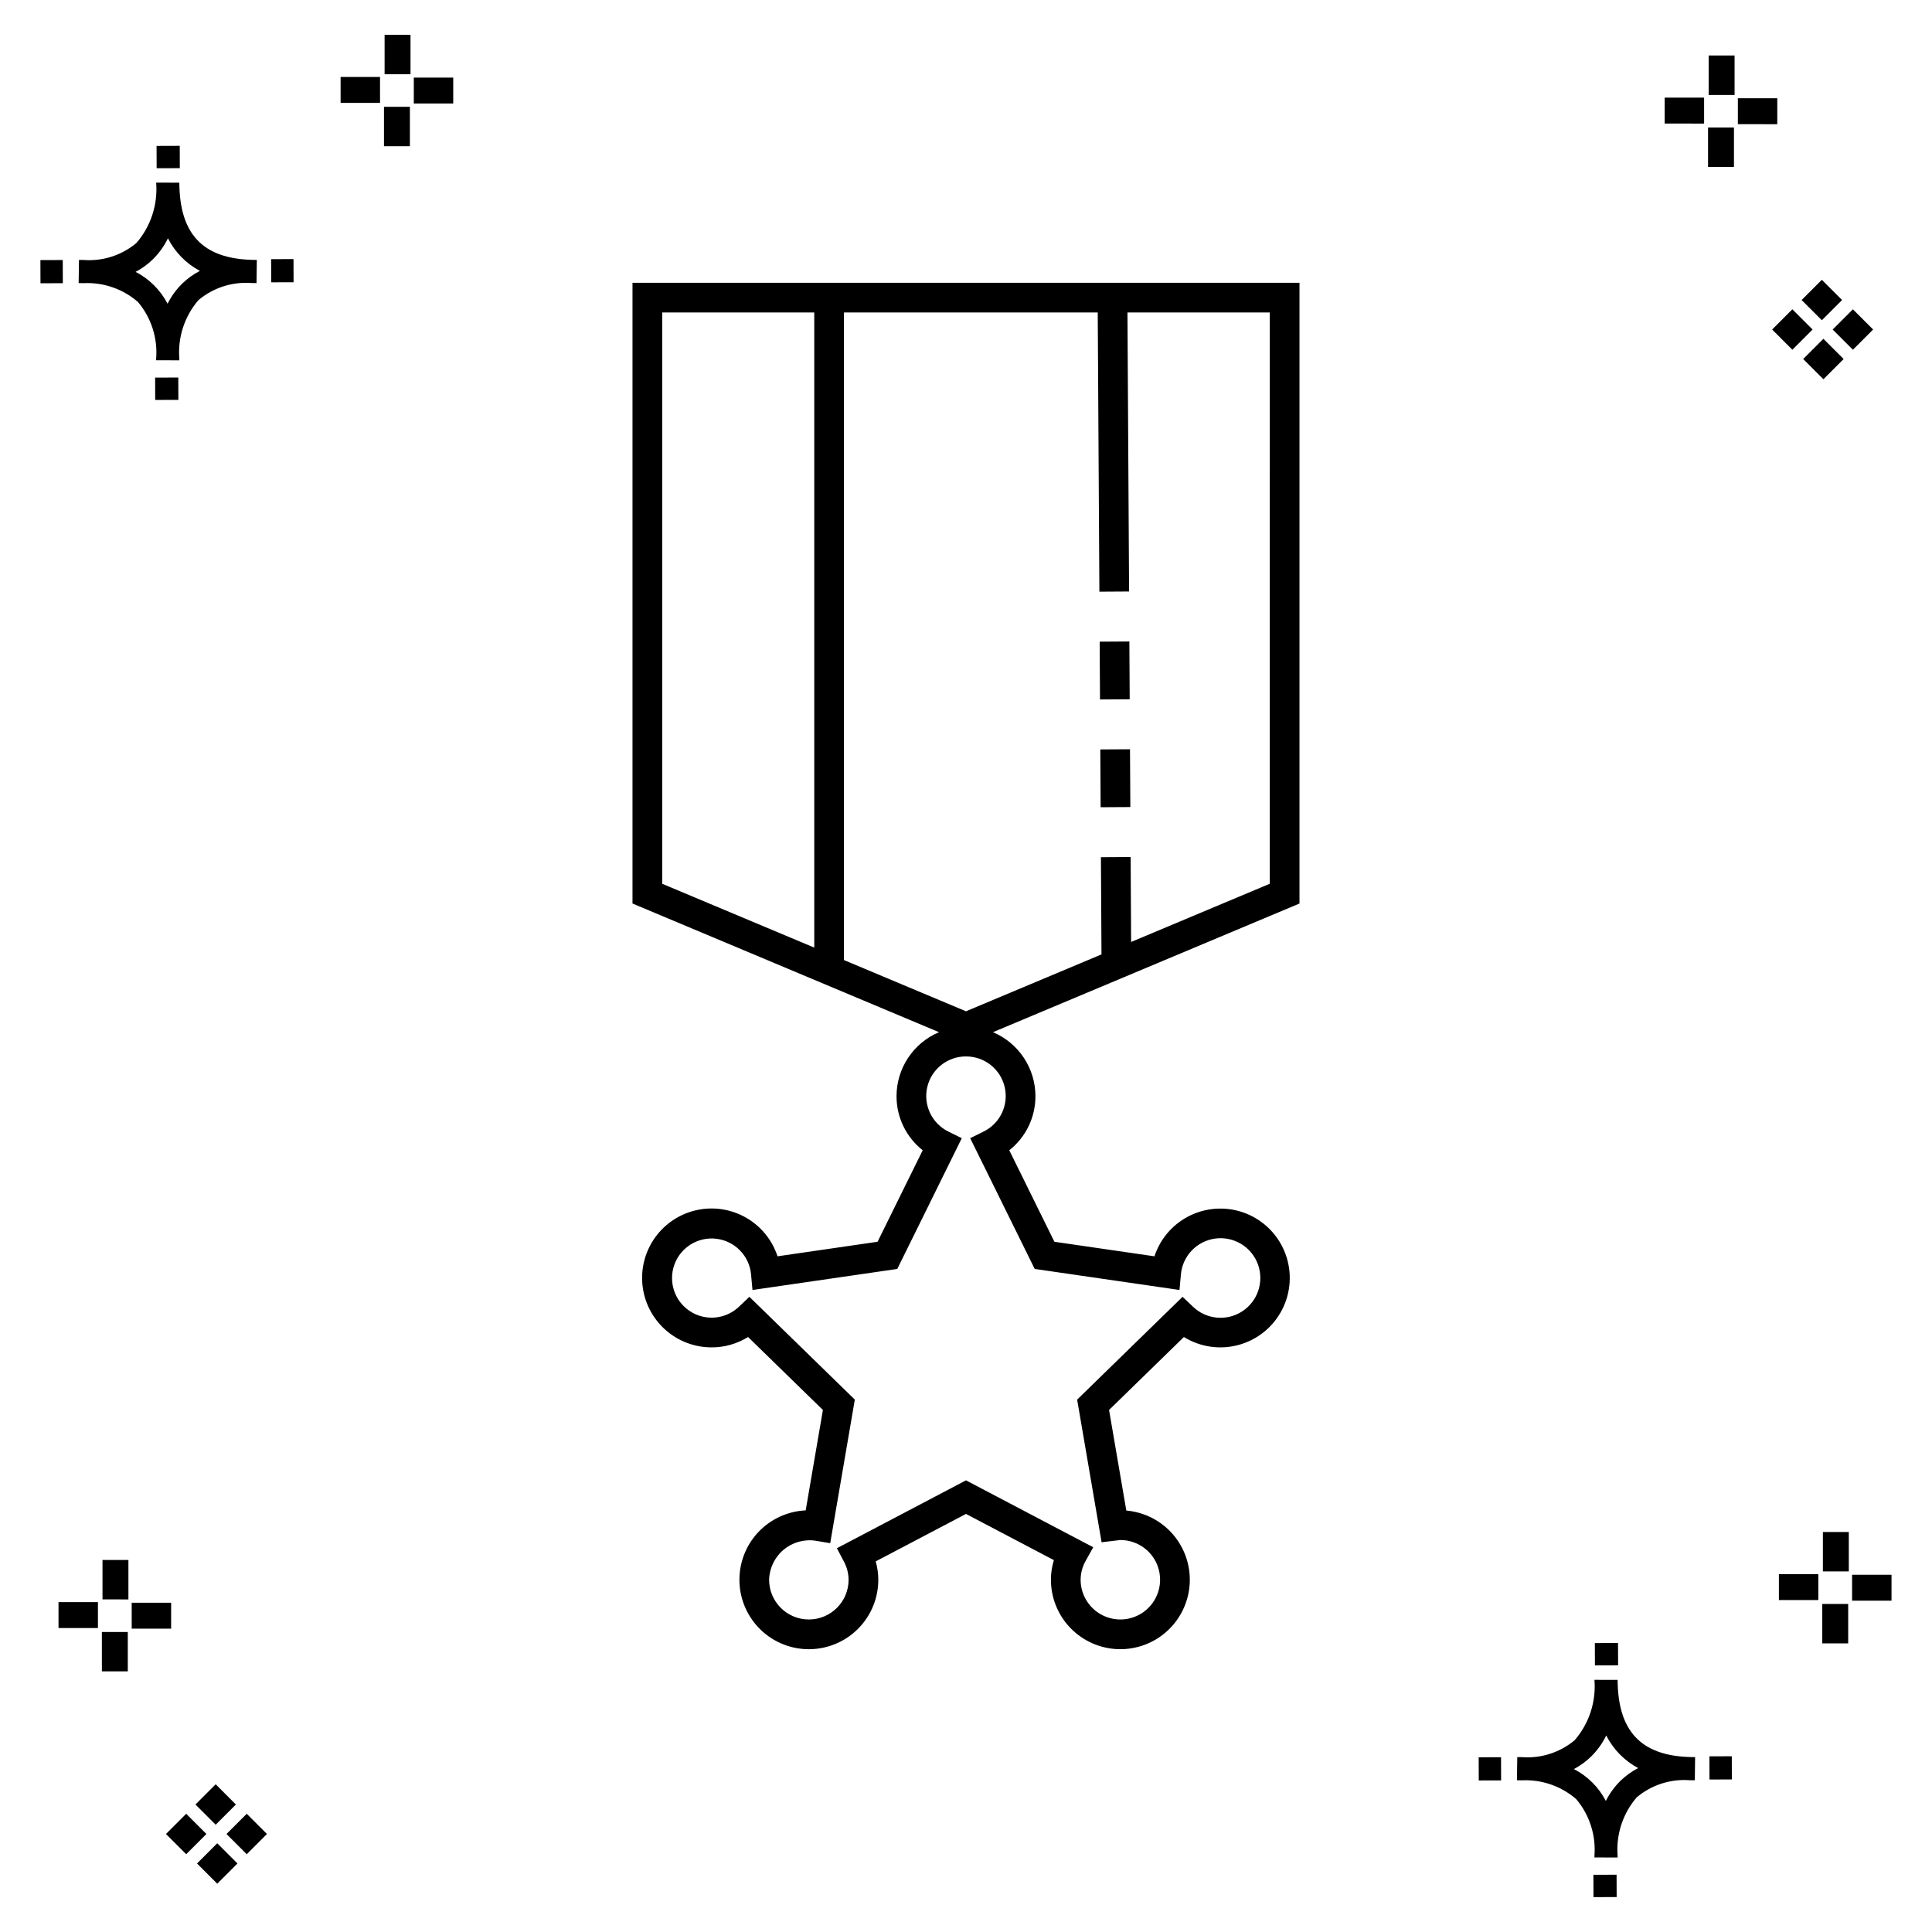
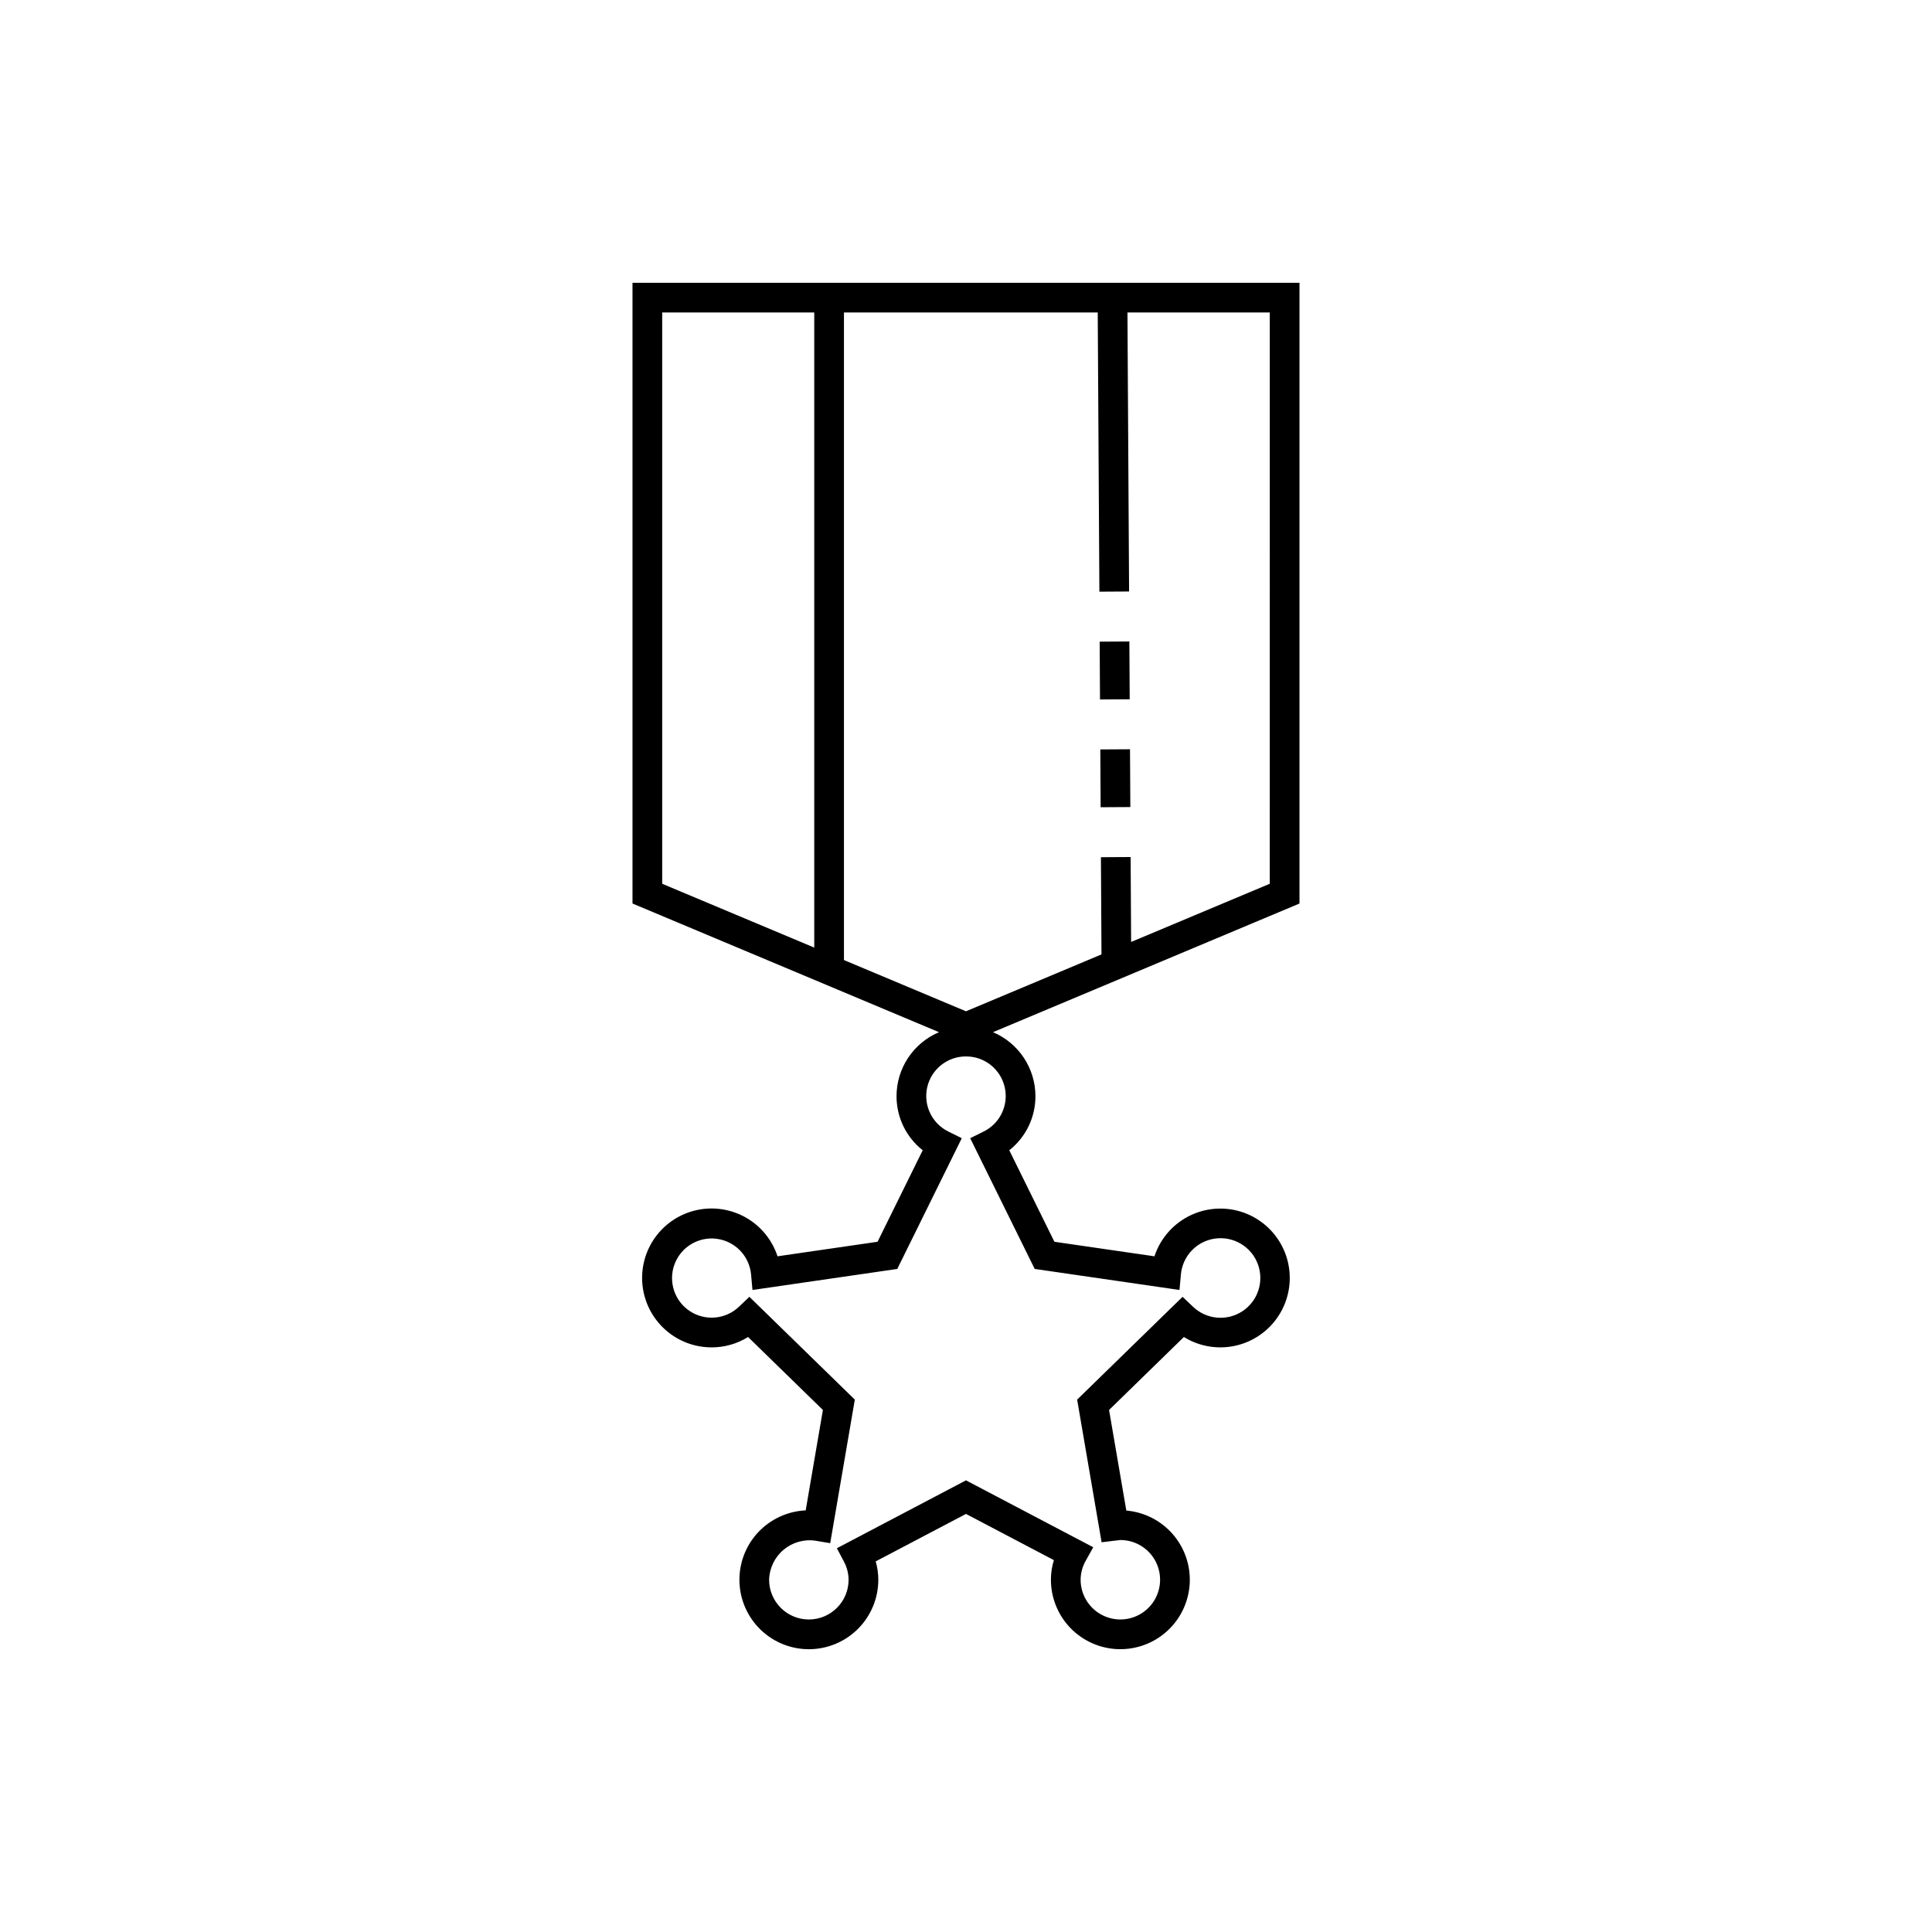
<svg xmlns="http://www.w3.org/2000/svg" fill="#000000" width="800px" height="800px" version="1.1" viewBox="144 144 512 512">
  <g>
-     <path d="m191.25 244.05 0.02 5.922-6.141 0.02-0.02-5.922zm19.43-31.188c0.43 0.023 0.914 0.008 1.383 0.02l-0.082 6.141c-0.441 0.008-0.914-0.004-1.363-0.02-5.094-0.375-10.129 1.258-14.035 4.543-3.688 4.285-5.508 9.867-5.059 15.504v0.441l-6.141-0.016v-0.438c0.43-5.449-1.309-10.848-4.836-15.023-3.984-3.449-9.145-5.231-14.406-4.973h-0.004c-0.426 0-0.855-0.008-1.293-0.02l0.086-6.141c0.434 0 0.863 0.008 1.285 0.02h0.004c5.051 0.367 10.043-1.246 13.926-4.496 3.816-4.414 5.707-10.18 5.238-16l6.141 0.008c0.07 13.547 6.168 20.074 19.156 20.449zm-13.707 2.922v0.004c-3.644-1.938-6.602-4.953-8.465-8.637-1.027 2.113-2.418 4.035-4.102 5.672-1.332 1.281-2.836 2.367-4.469 3.227 3.633 1.871 6.594 4.824 8.473 8.449 0.988-1.988 2.301-3.797 3.887-5.352 1.387-1.344 2.961-2.473 4.676-3.359zm-42.266-2.856 0.02 6.141 5.922-0.016-0.02-6.141zm67.074-0.266-5.926 0.016 0.02 6.141 5.926-0.016zm-30.129-24.098-0.02-5.922-6.141 0.02 0.02 5.922zm435.57 45.219 5.359 5.359-5.359 5.359-5.359-5.359zm7.816-7.816 5.359 5.359-5.359 5.359-5.359-5.359zm-16.043 0 5.359 5.359-5.359 5.359-5.359-5.359zm7.816-7.816 5.359 5.359-5.359 5.359-5.359-5.359zm-11.809-41.238-10.449-0.004v-6.867h10.449zm-19.398-0.164-10.449-0.004v-6.867h10.449zm7.914 11.484h-6.867v-10.438h6.867zm0.164-19.07-6.867-0.004v-10.449h6.867zm-339.57 2.266-10.449-0.004v-6.867h10.449zm-19.398-0.164-10.449-0.004v-6.867h10.449zm7.914 11.484h-6.867v-10.441h6.867zm0.164-19.07h-6.867v-10.453h6.867zm313.48 477.16 0.02 5.922 6.141-0.02-0.02-5.922zm25.57-31.203c0.43 0.023 0.914 0.008 1.383 0.02l-0.082 6.141c-0.441 0.008-0.914-0.004-1.363-0.02-5.09-0.375-10.129 1.254-14.031 4.539-3.691 4.285-5.512 9.867-5.062 15.504v0.441l-6.141-0.016v-0.438c0.43-5.449-1.309-10.848-4.836-15.023-3.984-3.449-9.141-5.231-14.406-4.973h-0.004c-0.426 0-0.855-0.008-1.293-0.02l0.086-6.141c0.434 0 0.863 0.008 1.285 0.02h0.004c5.051 0.367 10.043-1.246 13.926-4.496 3.82-4.414 5.707-10.18 5.238-16l6.141 0.008c0.07 13.551 6.168 20.078 19.156 20.453zm-13.707 2.922c-3.644-1.938-6.602-4.953-8.465-8.637-1.027 2.117-2.418 4.035-4.102 5.676-1.332 1.277-2.836 2.363-4.469 3.227 3.633 1.867 6.594 4.82 8.473 8.449 0.988-1.988 2.305-3.797 3.887-5.356 1.387-1.34 2.961-2.473 4.676-3.359zm-42.266-2.856 0.02 6.141 5.922-0.016-0.02-6.141zm67.074-0.27-5.926 0.016 0.02 6.141 5.926-0.016zm-30.129-24.098-0.02-5.922-6.141 0.02 0.02 5.922zm72.461-17.141h-10.449v-6.867h10.449zm-19.398-0.164h-10.449v-6.867h10.449zm7.914 11.484h-6.867v-10.438h6.867zm0.164-19.07h-6.867v-10.449h6.867zm-432.38 72.043 5.359 5.359-5.359 5.359-5.359-5.359zm7.816-7.816 5.359 5.359-5.359 5.359-5.359-5.359zm-16.043 0 5.359 5.359-5.359 5.359-5.359-5.359zm7.816-7.816 5.359 5.359-5.359 5.359-5.359-5.359zm-11.809-41.238-10.449-0.004v-6.867h10.449zm-19.398-0.164-10.449-0.004v-6.867h10.449zm7.914 11.484-6.867-0.008v-10.434h6.867zm0.164-19.07-6.867-0.008v-10.445h6.867z" />
    <path d="m435.59 342.61 7.871-0.047 0.09 15.316-7.871 0.047zm-0.078-13.242 7.871-0.047-0.09-15.32-7.871 0.047zm52.867 54.074-81.23 34.098c3.332 1.41 6.18 3.769 8.18 6.785s3.07 6.551 3.074 10.172c0.016 5.59-2.543 10.879-6.934 14.336l11.961 24.25 26.512 3.852c1.602-4.871 5.164-8.852 9.828-10.984 4.664-2.133 10.008-2.219 14.738-0.242 4.731 1.98 8.422 5.844 10.18 10.664 1.758 4.816 1.426 10.148-0.918 14.711s-6.488 7.938-11.43 9.312c-4.938 1.375-10.23 0.621-14.594-2.074l-19.832 19.336 4.574 26.656c4.769 0.41 9.195 2.664 12.332 6.285 3.137 3.621 4.738 8.32 4.465 13.102-0.277 4.781-2.402 9.27-5.934 12.508-3.527 3.238-8.18 4.973-12.969 4.836-4.785-0.137-9.332-2.137-12.672-5.57-3.336-3.434-5.203-8.035-5.203-12.824 0-1.766 0.262-3.516 0.785-5.203l-23.293-12.242-23.926 12.578c0.457 1.582 0.688 3.219 0.688 4.867 0.004 4.832-1.898 9.473-5.289 12.914-3.391 3.445-8 5.418-12.832 5.492-4.832 0.074-9.5-1.758-12.992-5.094-3.496-3.34-5.539-7.918-5.684-12.75-0.148-4.832 1.609-9.523 4.894-13.07 3.285-3.543 7.832-5.652 12.66-5.875l4.562-26.609-19.832-19.336c-2.891 1.797-6.223 2.75-9.625 2.746-4.547 0.016-8.941-1.656-12.328-4.691-3.391-3.031-5.535-7.215-6.023-11.734-0.488-4.523 0.715-9.066 3.379-12.75 2.664-3.688 6.598-6.258 11.043-7.215 4.445-0.957 9.09-0.234 13.035 2.027 3.945 2.266 6.91 5.91 8.324 10.23l26.512-3.852 11.961-24.25c-4.391-3.457-6.945-8.746-6.934-14.336 0.004-3.621 1.074-7.156 3.074-10.172 2.004-3.016 4.848-5.375 8.184-6.785l-81.23-34.098v-164.5h176.76zm-168.89-5.234 40.297 16.914v-168.31h-40.297zm80.508 45.758c-4.894-0.02-9.152 3.348-10.262 8.113-1.105 4.769 1.227 9.668 5.625 11.812l3.523 1.742-17.094 34.648-38.375 5.578-0.375-4.137v-0.004c-0.457-4.871-4.223-8.777-9.074-9.418-4.848-0.645-9.5 2.152-11.207 6.738-1.707 4.586-0.02 9.742 4.07 12.43 4.086 2.688 9.492 2.195 13.023-1.191l2.746-2.606 27.941 27.242-6.523 38.047-3.871-0.648-0.004-0.004c-3.039-0.453-6.129 0.418-8.484 2.394-2.356 1.98-3.75 4.871-3.832 7.945 0 5.816 4.715 10.531 10.531 10.531s10.531-4.715 10.531-10.531c-0.016-1.699-0.449-3.371-1.266-4.863l-1.836-3.484 34.211-17.992 33.727 17.73-1.961 3.519-0.004 0.004c-0.891 1.547-1.367 3.297-1.383 5.086 0 4.258 2.566 8.098 6.5 9.727 3.934 1.633 8.465 0.73 11.477-2.277 3.012-3.012 3.914-7.543 2.285-11.477s-5.469-6.5-9.73-6.5l-4.973 0.594-6.481-37.801 27.941-27.242 2.746 2.606h-0.004c3.547 3.414 8.984 3.922 13.102 1.223 4.117-2.699 5.816-7.887 4.102-12.5-1.719-4.613-6.402-7.426-11.281-6.773-4.879 0.652-8.66 4.59-9.105 9.492l-0.375 4.137-38.375-5.578-17.094-34.648 3.523-1.742-0.004 0.004c4.398-2.144 6.734-7.043 5.625-11.812-1.109-4.766-5.367-8.133-10.258-8.113zm80.508-197.16h-37.719l0.434 73.945-7.871 0.047-0.438-73.992h-67.254v171.62l32.34 13.574 35.91-15.074-0.148-25.758 7.871-0.047 0.129 22.508 36.742-15.422z" />
  </g>
</svg>